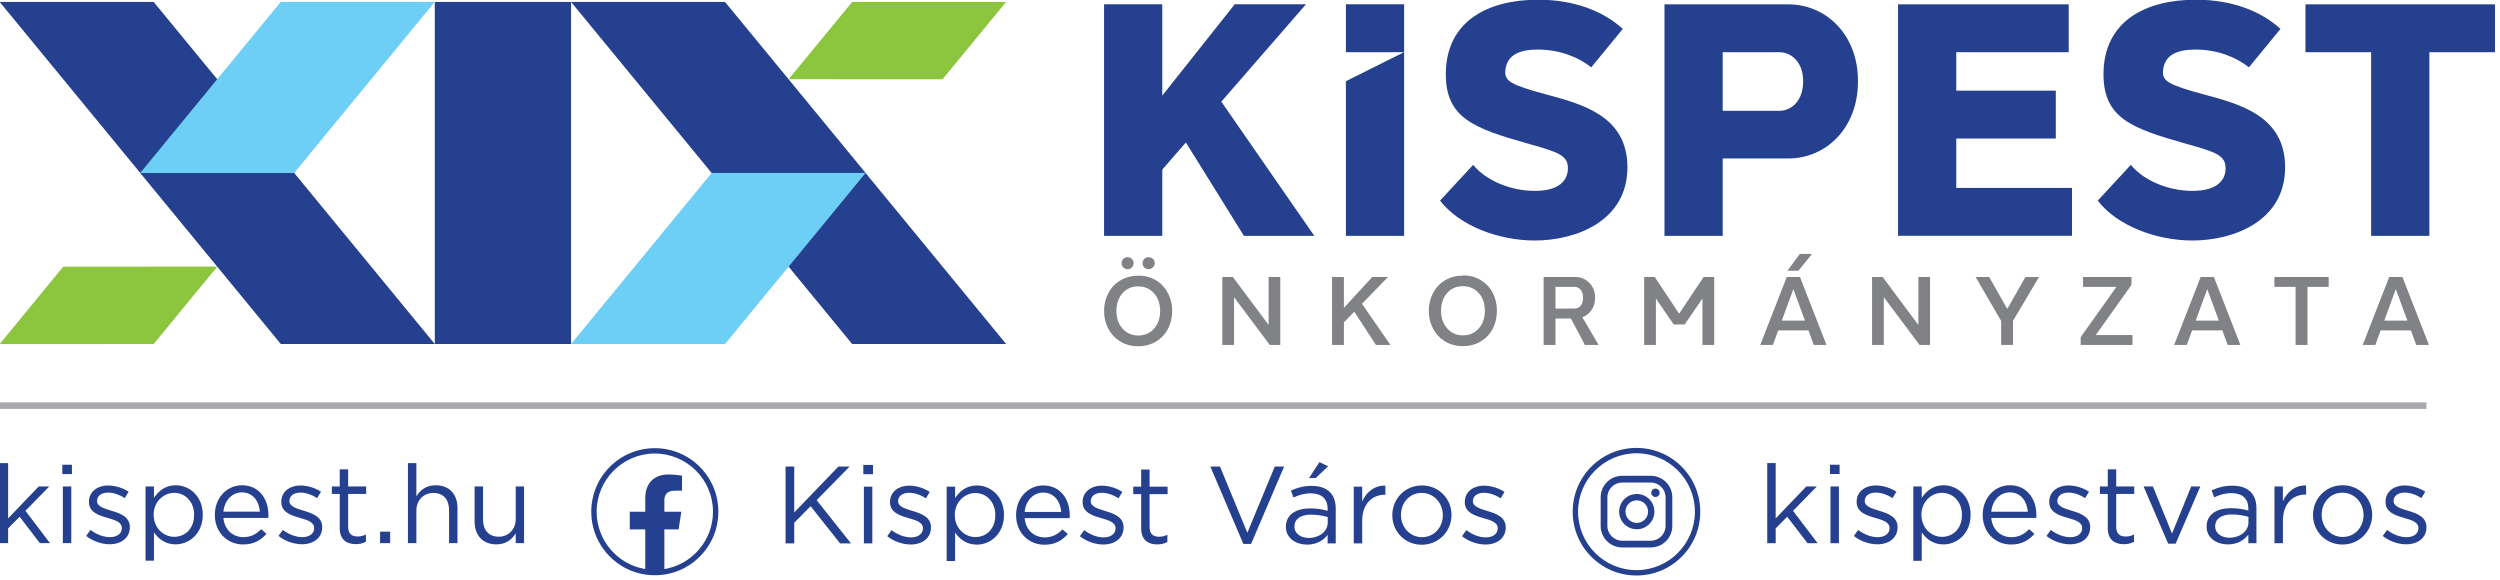
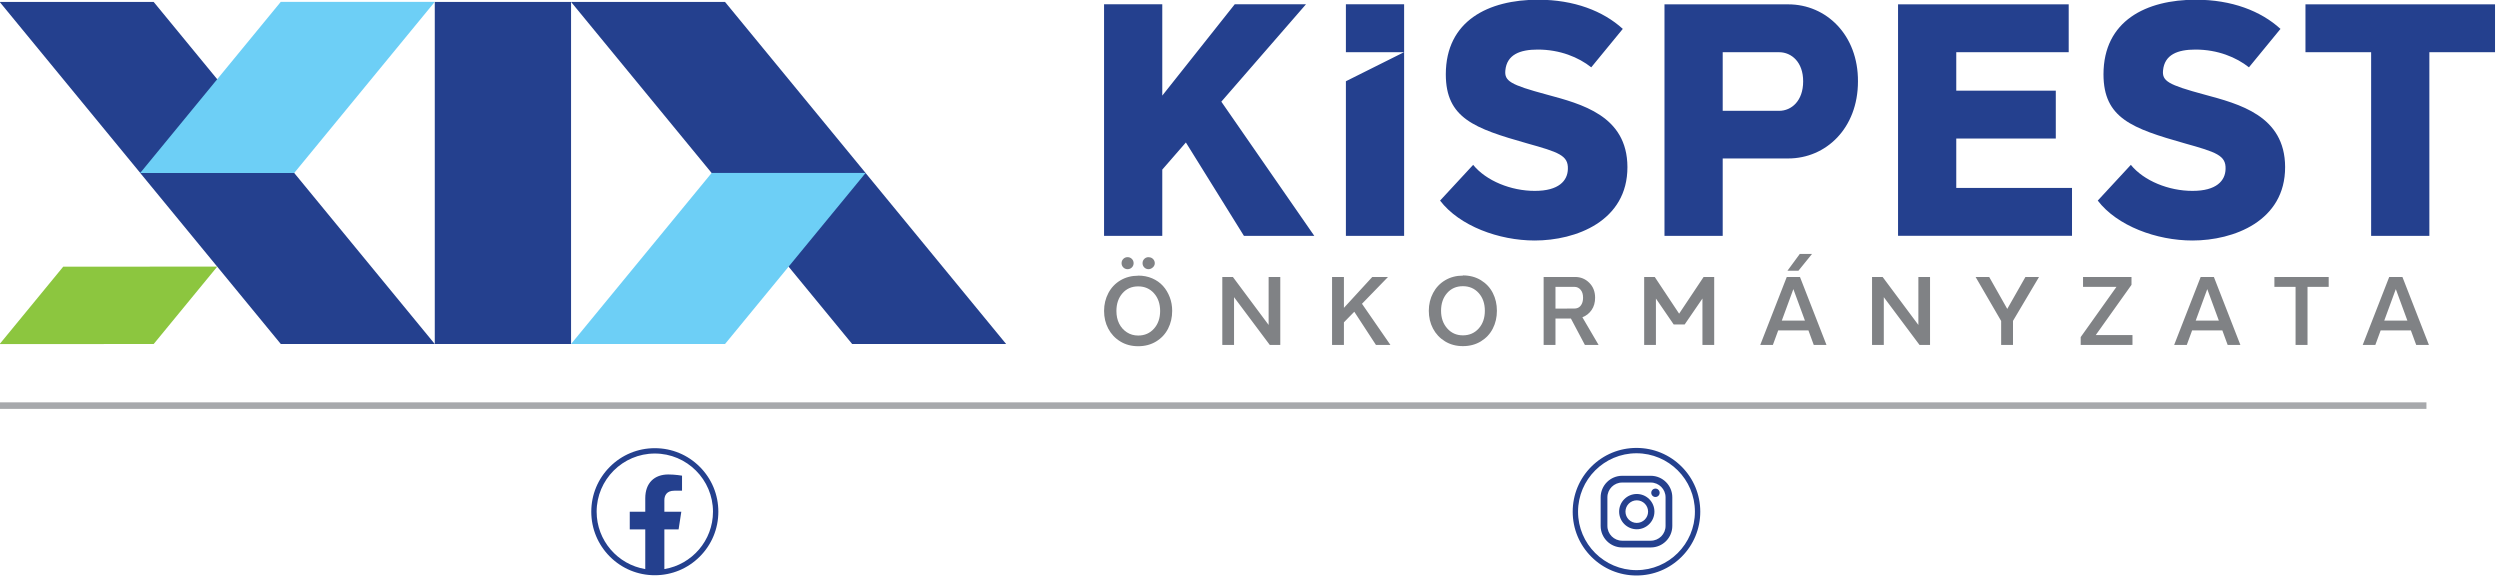
<svg xmlns="http://www.w3.org/2000/svg" width="100%" height="100%" viewBox="0 0 379 88" version="1.1" xml:space="preserve" style="fill-rule:evenodd;clip-rule:evenodd;stroke-linejoin:round;stroke-miterlimit:2;">
  <g transform="matrix(1,0,0,1,-224.794,-260.037)">
    <g transform="matrix(1.704,0,0,1.704,-291.49,-209.928)">
      <g transform="matrix(1,0,0,1,515.104,300.675)">
        <path d="M0,3.647L1.028,0.847L2.057,3.647L0,3.647ZM3.975,5.816L1.616,-0.233L0.441,-0.233L-1.918,5.816L-0.795,5.816L-0.32,4.52L2.368,4.52L2.843,5.816L3.975,5.816ZM-4.943,0.648L-4.943,-0.233L-9.774,-0.233L-9.774,0.648L-7.89,0.648L-7.89,5.816L-6.827,5.816L-6.827,0.648L-4.943,0.648ZM-16.774,3.647L-15.746,0.847L-14.717,3.647L-16.774,3.647ZM-12.799,5.816L-15.158,-0.233L-16.333,-0.233L-18.693,5.816L-17.569,5.816L-17.094,4.52L-14.406,4.52L-13.931,5.816L-12.799,5.816ZM-22.4,4.935L-25.667,4.935L-22.487,0.467L-22.487,-0.233L-26.799,-0.233L-26.799,0.648L-23.826,0.648L-27.007,5.116L-27.007,5.816L-22.4,5.816L-22.4,4.935ZM-33.03,3.673L-30.714,-0.233L-31.924,-0.233L-33.54,2.61L-35.147,-0.233L-36.357,-0.233L-34.084,3.681L-34.084,5.816L-33.03,5.816L-33.03,3.673ZM-40.41,-0.233L-41.448,-0.233L-41.448,4.036L-44.628,-0.233L-45.57,-0.233L-45.57,5.816L-44.524,5.816L-44.524,1.564L-41.344,5.816L-40.41,5.816L-40.41,-0.233ZM-53.598,3.647L-52.57,0.847L-51.541,3.647L-53.598,3.647ZM-49.623,5.816L-51.982,-0.233L-53.157,-0.233L-55.517,5.816L-54.393,5.816L-53.918,4.52L-51.23,4.52L-50.755,5.816L-49.623,5.816ZM-52.12,-0.787L-50.911,-2.281L-51.999,-2.281L-53.097,-0.787L-52.12,-0.787ZM-59.613,-0.233L-60.555,-0.233L-62.733,3.033L-64.902,-0.233L-65.844,-0.233L-65.844,5.816L-64.798,5.816L-64.798,1.685L-63.217,3.992L-62.24,3.992L-60.659,1.685L-60.659,5.816L-59.613,5.816L-59.613,-0.233ZM-73.734,2.584L-73.734,0.648L-72.04,0.648C-71.824,0.648 -71.643,0.735 -71.496,0.908C-71.349,1.08 -71.28,1.314 -71.28,1.607C-71.28,1.815 -71.314,1.996 -71.384,2.143C-71.453,2.29 -71.548,2.403 -71.66,2.472C-71.772,2.541 -71.902,2.575 -72.049,2.575L-73.734,2.584ZM-72.36,3.466L-71.116,5.816L-69.897,5.816L-71.34,3.353C-71.003,3.224 -70.727,3.007 -70.519,2.705C-70.312,2.403 -70.208,2.039 -70.208,1.616C-70.208,1.072 -70.381,0.631 -70.727,0.285C-71.072,-0.06 -71.496,-0.233 -71.988,-0.233L-74.788,-0.233L-74.788,5.816L-73.734,5.816L-73.734,3.466L-72.36,3.466ZM-81.97,0.588C-81.391,0.588 -80.924,0.795 -80.561,1.201C-80.198,1.607 -80.017,2.135 -80.017,2.774C-80.017,3.414 -80.198,3.941 -80.561,4.347C-80.924,4.753 -81.391,4.961 -81.97,4.961C-82.54,4.961 -83.007,4.753 -83.37,4.338C-83.733,3.923 -83.914,3.405 -83.914,2.774C-83.914,2.135 -83.733,1.607 -83.378,1.201C-83.024,0.795 -82.557,0.588 -81.979,0.588L-81.97,0.588ZM-81.961,-0.354C-82.557,-0.354 -83.085,-0.216 -83.551,0.061C-84.018,0.337 -84.372,0.717 -84.623,1.192C-84.874,1.668 -85.003,2.195 -85.003,2.774C-85.003,3.353 -84.882,3.88 -84.632,4.355C-84.381,4.831 -84.027,5.211 -83.56,5.496C-83.093,5.781 -82.566,5.92 -81.97,5.92C-81.374,5.92 -80.838,5.781 -80.371,5.496C-79.904,5.211 -79.55,4.831 -79.308,4.355C-79.066,3.88 -78.945,3.353 -78.945,2.774C-78.945,2.195 -79.066,1.668 -79.308,1.192C-79.55,0.717 -79.904,0.337 -80.371,0.052C-80.838,-0.233 -81.374,-0.372 -81.97,-0.372L-81.961,-0.354ZM-91.632,2.86L-89.705,5.816L-88.417,5.816L-90.949,2.152L-88.633,-0.233L-90.033,-0.233L-92.556,2.515L-92.556,-0.233L-93.611,-0.233L-93.611,5.816L-92.556,5.816L-92.556,3.802L-91.632,2.86ZM-98.217,-0.233L-99.254,-0.233L-99.254,4.036L-102.434,-0.233L-103.376,-0.233L-103.376,5.816L-102.331,5.816L-102.331,1.564L-99.15,5.816L-98.217,5.816L-98.217,-0.233ZM-110.86,0.605C-110.281,0.605 -109.815,0.812 -109.452,1.219C-109.089,1.625 -108.907,2.152 -108.907,2.791C-108.907,3.431 -109.089,3.958 -109.452,4.364C-109.815,4.77 -110.281,4.978 -110.86,4.978C-111.232,4.978 -111.569,4.883 -111.863,4.692C-112.156,4.502 -112.39,4.243 -112.554,3.915C-112.718,3.587 -112.796,3.215 -112.796,2.791C-112.796,2.152 -112.615,1.625 -112.26,1.219C-111.906,0.812 -111.439,0.605 -110.86,0.605M-110.852,-0.346C-111.448,-0.346 -111.975,-0.207 -112.442,0.069C-112.908,0.346 -113.263,0.726 -113.513,1.201C-113.764,1.677 -113.894,2.204 -113.894,2.783C-113.894,3.362 -113.773,3.889 -113.522,4.364C-113.271,4.84 -112.917,5.22 -112.45,5.505C-111.984,5.79 -111.456,5.928 -110.86,5.928C-110.264,5.928 -109.728,5.79 -109.261,5.505C-108.795,5.22 -108.441,4.84 -108.199,4.364C-107.957,3.889 -107.835,3.362 -107.835,2.783C-107.835,2.351 -107.905,1.944 -108.052,1.564C-108.199,1.184 -108.397,0.847 -108.656,0.562C-108.916,0.277 -109.236,0.052 -109.616,-0.112C-109.996,-0.276 -110.411,-0.354 -110.86,-0.354L-110.852,-0.346ZM-109.936,-1.996C-110.082,-1.996 -110.212,-1.944 -110.316,-1.841C-110.42,-1.737 -110.471,-1.607 -110.471,-1.46C-110.471,-1.313 -110.42,-1.184 -110.316,-1.08C-110.212,-0.977 -110.082,-0.925 -109.936,-0.925C-109.841,-0.925 -109.754,-0.951 -109.668,-1.002C-109.581,-1.054 -109.512,-1.115 -109.46,-1.193C-109.408,-1.27 -109.382,-1.357 -109.382,-1.452C-109.382,-1.599 -109.434,-1.728 -109.538,-1.832C-109.642,-1.936 -109.771,-1.988 -109.918,-1.988L-109.936,-1.996ZM-111.802,-1.996C-111.949,-1.996 -112.079,-1.944 -112.182,-1.841C-112.286,-1.737 -112.338,-1.607 -112.338,-1.46C-112.338,-1.313 -112.286,-1.184 -112.182,-1.08C-112.079,-0.977 -111.949,-0.925 -111.802,-0.925C-111.655,-0.925 -111.526,-0.977 -111.422,-1.08C-111.318,-1.184 -111.266,-1.313 -111.266,-1.46C-111.266,-1.607 -111.318,-1.737 -111.422,-1.841C-111.526,-1.944 -111.655,-1.996 -111.802,-1.996" style="fill:rgb(128,130,133);fill-rule:nonzero;" />
      </g>
      <g transform="matrix(1,0,0,1,524.959,292.528)">
        <path d="M0,-12.082L0,-16.34L-16.865,-16.34L-16.865,-12.082L-11.023,-12.082L-11.023,4.258L-5.842,4.258L-5.842,-12.082L0,-12.082ZM-29.536,-10.468C-29.399,-11.871 -28.236,-12.317 -26.656,-12.317C-24.67,-12.317 -23.021,-11.631 -21.893,-10.738L-19.087,-14.157C-20.838,-15.751 -23.419,-16.752 -26.622,-16.752C-31.027,-16.752 -34.829,-14.893 -34.834,-10.115C-34.829,-6.21 -32.298,-5.303 -27.589,-3.968C-24.802,-3.188 -23.929,-2.904 -23.973,-1.692C-23.993,-0.657 -24.778,0.26 -26.916,0.255C-29.026,0.26 -31.243,-0.638 -32.401,-2.06L-35.344,1.119C-33.617,3.38 -30.105,4.67 -26.921,4.67C-23.262,4.67 -18.66,2.949 -18.675,-1.869C-18.69,-6.45 -22.786,-7.48 -25.857,-8.314C-29.119,-9.193 -29.624,-9.521 -29.536,-10.468M-53.112,4.253L-37.635,4.253L-37.635,-0.005L-47.932,-0.005L-47.932,-4.4L-39.077,-4.4L-39.077,-8.658L-47.932,-8.658L-47.932,-12.082L-37.929,-12.082L-37.929,-16.34L-53.112,-16.34L-53.112,4.253ZM-56.678,-9.482C-56.653,-13.612 -59.494,-16.34 -62.883,-16.34L-73.891,-16.34L-73.891,4.258L-68.711,4.258L-68.711,-2.629L-62.883,-2.629C-59.518,-2.629 -56.678,-5.322 -56.678,-9.482M-61.554,-9.482C-61.554,-7.755 -62.589,-6.867 -63.693,-6.867L-68.711,-6.867L-68.711,-12.082L-63.693,-12.082C-62.579,-12.082 -61.544,-11.184 -61.554,-9.482M-88.049,-10.468C-87.911,-11.871 -86.749,-12.317 -85.169,-12.317C-83.182,-12.317 -81.534,-11.631 -80.406,-10.738L-77.6,-14.157C-79.351,-15.751 -81.932,-16.752 -85.135,-16.752C-89.54,-16.752 -93.342,-14.893 -93.346,-10.115C-93.342,-6.21 -90.81,-5.303 -86.101,-3.968C-83.315,-3.188 -82.442,-2.904 -82.486,-1.692C-82.506,-0.657 -83.29,0.26 -85.429,0.255C-87.539,0.26 -89.756,-0.638 -90.914,-2.06L-93.857,1.119C-92.13,3.38 -88.618,4.67 -85.434,4.67C-81.774,4.67 -77.173,2.949 -77.188,-1.869C-77.203,-6.45 -81.299,-7.48 -84.369,-8.314C-87.632,-9.193 -88.137,-9.521 -88.049,-10.468M-102.235,4.258L-97.055,4.258L-97.055,-16.345L-102.235,-16.345L-102.235,-12.085L-97.06,-12.085L-102.235,-9.499L-102.235,4.258ZM-105.046,4.258L-113.317,-7.682L-105.787,-16.345L-112.125,-16.345L-118.571,-8.222L-118.571,-16.345L-123.751,-16.345L-123.751,4.258L-118.571,4.258L-118.571,-1.638L-116.471,-4.052L-111.306,4.258L-105.046,4.258Z" style="fill:rgb(36,64,142);fill-rule:nonzero;" />
      </g>
      <g transform="matrix(1,0,0,1,302.956,306.405)">
        <path d="M0,-30.432L12.506,-15.217L12.502,-15.217L25.009,0L38.708,0L26.201,-15.217L26.205,-15.217L13.699,-30.432L0,-30.432Z" style="fill:rgb(36,64,142);fill-rule:nonzero;" />
      </g>
      <g transform="matrix(-0.635,0.773,0.773,0.635,317.846,302.043)">
        <path d="M3.916,-8.732L12.825,-8.732L4.126,1.85L-4.783,1.85L3.916,-8.732Z" style="fill:rgb(140,198,63);fill-rule:nonzero;" />
      </g>
      <g transform="matrix(-0.635,0.773,0.773,0.635,334.817,287.951)">
        <path d="M-4.903,-12.899L14.793,-12.899L6.095,-2.316L-13.601,-2.316L-4.903,-12.899Z" style="fill:rgb(109,207,246);fill-rule:nonzero;" />
      </g>
      <g transform="matrix(1,0,0,1,353.789,306.405)">
        <path d="M0,-30.432L12.506,-15.216L12.502,-15.216L25.008,0L38.707,0L26.201,-15.216L26.205,-15.216L13.698,-30.432L0,-30.432Z" style="fill:rgb(36,64,142);fill-rule:nonzero;" />
      </g>
      <g transform="matrix(-0.635,0.772,0.772,0.635,388.029,278.494)">
-         <path d="M3.915,-8.732L12.824,-8.732L4.124,1.85L-4.784,1.85L3.915,-8.732Z" style="fill:rgb(140,198,63);fill-rule:nonzero;" />
-       </g>
+         </g>
      <g transform="matrix(-1,0,0,1,366.296,291.189)">
        <path d="M-1.192,15.216L12.507,15.216L0,0L-13.699,0L-1.192,15.216Z" style="fill:rgb(109,207,246);fill-rule:nonzero;" />
      </g>
      <g transform="matrix(1,0,0,1,302.956,255.377)">
        <rect x="38.708" y="20.596" width="12.125" height="30.432" style="fill:rgb(36,64,142);" />
      </g>
      <g transform="matrix(1,0,0,1,454.252,321.326)">
        <path d="M0,0C0,-1.516 -0.59,-2.941 -1.662,-4.013C-2.734,-5.085 -4.159,-5.675 -5.675,-5.675C-7.191,-5.675 -8.616,-5.085 -9.688,-4.013C-10.76,-2.941 -11.35,-1.516 -11.35,0C-11.35,1.516 -10.76,2.941 -9.688,4.013C-8.616,5.085 -7.191,5.675 -5.675,5.675C-4.159,5.675 -2.734,5.085 -1.662,4.013C-0.59,2.941 0,1.516 0,0M-0.477,0C-0.477,2.866 -2.809,5.199 -5.675,5.199C-8.542,5.199 -10.874,2.866 -10.874,0C-10.874,-2.866 -8.542,-5.199 -5.675,-5.199C-2.809,-5.199 -0.477,-2.866 -0.477,0M-2.488,1.265L-2.488,-1.28C-2.488,-2.336 -3.347,-3.195 -4.403,-3.195L-6.948,-3.195C-8.004,-3.195 -8.863,-2.336 -8.863,-1.28L-8.863,1.265C-8.863,2.321 -8.004,3.18 -6.948,3.18L-4.403,3.18C-3.347,3.18 -2.488,2.321 -2.488,1.265M-3.088,1.265C-3.088,1.99 -3.677,2.58 -4.403,2.58L-6.948,2.58C-7.673,2.58 -8.263,1.99 -8.263,1.265L-8.263,-1.28C-8.263,-2.005 -7.673,-2.595 -6.948,-2.595L-4.403,-2.595C-3.677,-2.595 -3.088,-2.005 -3.088,-1.28L-3.088,1.265ZM-3.614,-1.683C-3.614,-1.889 -3.781,-2.057 -3.988,-2.057C-4.194,-2.057 -4.361,-1.889 -4.361,-1.683C-4.361,-1.477 -4.194,-1.309 -3.988,-1.309C-3.781,-1.309 -3.614,-1.477 -3.614,-1.683M-4.079,-0.008C-4.079,-0.873 -4.783,-1.577 -5.649,-1.577C-6.515,-1.577 -7.219,-0.873 -7.219,-0.008C-7.219,0.858 -6.515,1.562 -5.649,1.562C-4.783,1.562 -4.079,0.858 -4.079,-0.008M-4.643,-0.008C-4.643,0.547 -5.094,0.998 -5.649,0.998C-6.203,0.998 -6.655,0.547 -6.655,-0.008C-6.655,-0.562 -6.203,-1.013 -5.649,-1.013C-5.094,-1.013 -4.643,-0.562 -4.643,-0.008" style="fill:rgb(36,64,142);fill-rule:nonzero;" />
      </g>
      <g transform="matrix(1,0,0,1,366.893,321.326)">
        <path d="M0,0C0,-1.51 -0.588,-2.929 -1.656,-3.997C-2.723,-5.064 -4.143,-5.652 -5.652,-5.652C-7.162,-5.652 -8.582,-5.064 -9.649,-3.997C-10.717,-2.929 -11.305,-1.51 -11.305,0C-11.305,1.51 -10.717,2.929 -9.649,3.997C-8.582,5.064 -7.162,5.652 -5.652,5.652C-4.143,5.652 -2.723,5.064 -1.656,3.997C-0.588,2.929 0,1.51 0,0M-0.477,0C-0.477,2.564 -2.352,4.698 -4.803,5.105L-4.803,1.572L-3.536,1.572L-3.295,0L-4.803,0L-4.803,-1.02C-4.803,-1.45 -4.592,-1.869 -3.917,-1.869L-3.231,-1.869L-3.231,-3.207C-3.231,-3.207 -3.853,-3.313 -4.448,-3.313C-5.69,-3.313 -6.502,-2.56 -6.502,-1.198L-6.502,0L-7.882,0L-7.882,1.572L-6.502,1.572L-6.502,5.105C-8.953,4.698 -10.828,2.564 -10.828,0C-10.828,-2.854 -8.506,-5.176 -5.652,-5.176C-2.798,-5.176 -0.477,-2.854 -0.477,0" style="fill:rgb(36,64,142);fill-rule:nonzero;" />
      </g>
      <g transform="matrix(1,0,0,1,460.21,318.561)">
-         <path d="M0,5.568L0.751,5.568L0.751,4.249L1.777,3.214L3.584,5.568L4.483,5.568L2.295,2.687L4.415,0.518L3.477,0.518L0.751,3.361L0.751,-1.563L0,-1.563L0,5.568ZM5.579,-0.587L6.438,-0.587L6.438,-1.416L5.579,-1.416L5.579,-0.587ZM5.627,5.568L6.378,5.568L6.378,0.518L5.627,0.518L5.627,5.568ZM9.798,5.666C10.805,5.666 11.596,5.11 11.596,4.152L11.596,4.133C11.596,3.224 10.756,2.921 9.974,2.686C9.3,2.481 8.674,2.295 8.674,1.817L8.674,1.797C8.674,1.377 9.056,1.064 9.652,1.064C10.141,1.064 10.678,1.25 11.147,1.553L11.488,0.986C10.971,0.645 10.287,0.43 9.671,0.43C8.674,0.43 7.953,1.006 7.953,1.875L7.953,1.895C7.953,2.823 8.831,3.097 9.622,3.322C10.287,3.507 10.884,3.703 10.884,4.211L10.884,4.23C10.884,4.719 10.444,5.032 9.838,5.032C9.241,5.032 8.635,4.797 8.089,4.387L7.708,4.924C8.274,5.383 9.075,5.666 9.798,5.666M12.994,7.131L13.745,7.131L13.745,4.602C14.136,5.168 14.742,5.675 15.68,5.675C16.902,5.675 18.092,4.7 18.092,3.048L18.092,3.028C18.092,1.367 16.892,0.411 15.68,0.411C14.751,0.411 14.155,0.928 13.745,1.533L13.745,0.518L12.994,0.518L12.994,7.131ZM15.543,5.003C14.605,5.003 13.716,4.221 13.716,3.049L13.716,3.029C13.716,1.875 14.605,1.084 15.543,1.084C16.501,1.084 17.322,1.846 17.322,3.038L17.322,3.058C17.322,4.28 16.52,5.003 15.543,5.003M21.688,5.685C22.646,5.685 23.262,5.305 23.769,4.739L23.301,4.318C22.891,4.748 22.402,5.032 21.708,5.032C20.809,5.032 20.037,4.416 19.929,3.321L23.935,3.321C23.945,3.233 23.945,3.175 23.945,3.077C23.945,1.602 23.086,0.411 21.591,0.411C20.193,0.411 19.168,1.582 19.168,3.038L19.168,3.058C19.168,4.621 20.3,5.685 21.688,5.685M19.929,2.765C20.027,1.778 20.691,1.044 21.571,1.044C22.578,1.044 23.106,1.846 23.184,2.765L19.929,2.765ZM26.935,5.666C27.942,5.666 28.732,5.11 28.732,4.152L28.732,4.133C28.732,3.224 27.893,2.921 27.111,2.686C26.436,2.481 25.811,2.295 25.811,1.817L25.811,1.797C25.811,1.377 26.192,1.064 26.788,1.064C27.277,1.064 27.815,1.25 28.283,1.553L28.625,0.986C28.108,0.645 27.424,0.43 26.808,0.43C25.811,0.43 25.089,1.006 25.089,1.875L25.089,1.895C25.089,2.823 25.967,3.097 26.759,3.322C27.424,3.507 28.02,3.703 28.02,4.211L28.02,4.23C28.02,4.719 27.58,5.032 26.974,5.032C26.378,5.032 25.772,4.797 25.225,4.387L24.845,4.924C25.411,5.383 26.211,5.666 26.935,5.666M31.721,5.656C32.083,5.656 32.366,5.578 32.63,5.441L32.63,4.797C32.366,4.924 32.151,4.973 31.897,4.973C31.389,4.973 31.047,4.748 31.047,4.133L31.047,1.181L32.65,1.181L32.65,0.518L31.047,0.518L31.047,-1.006L30.296,-1.006L30.296,0.518L29.593,0.518L29.593,1.181L30.296,1.181L30.296,4.23C30.296,5.256 30.911,5.656 31.721,5.656M35.669,5.607L36.333,5.607L38.531,0.518L37.72,0.518L36.011,4.709L34.311,0.518L33.481,0.518L35.669,5.607ZM40.974,5.675C41.863,5.675 42.45,5.266 42.802,4.807L42.802,5.568L43.523,5.568L43.523,2.482C43.523,1.837 43.348,1.348 43.007,1.006C42.636,0.635 42.088,0.45 41.375,0.45C40.642,0.45 40.094,0.616 39.538,0.869L39.762,1.484C40.231,1.269 40.7,1.113 41.296,1.113C42.245,1.113 42.802,1.582 42.802,2.492L42.802,2.667C42.352,2.54 41.893,2.453 41.248,2.453C39.967,2.453 39.089,3.018 39.089,4.083L39.089,4.103C39.089,5.139 40.036,5.675 40.974,5.675M41.121,5.081C40.436,5.081 39.85,4.709 39.85,4.074L39.85,4.054C39.85,3.419 40.378,3.008 41.326,3.008C41.942,3.008 42.44,3.116 42.811,3.223L42.811,3.712C42.811,4.514 42.049,5.081 41.121,5.081M45.127,5.568L45.878,5.568L45.878,3.555C45.878,2.031 46.777,1.24 47.881,1.24L47.939,1.24L47.939,0.43C46.982,0.391 46.249,0.996 45.878,1.836L45.878,0.518L45.127,0.518L45.127,5.568ZM51.174,5.685C52.699,5.685 53.821,4.475 53.821,3.048L53.821,3.028C53.821,1.602 52.708,0.411 51.194,0.411C49.669,0.411 48.556,1.621 48.556,3.048L48.556,3.068C48.556,4.494 49.659,5.685 51.174,5.685M51.194,5.012C50.128,5.012 49.327,4.133 49.327,3.048L49.327,3.028C49.327,1.963 50.079,1.074 51.174,1.074C52.239,1.074 53.051,1.963 53.051,3.048L53.051,3.068C53.051,4.133 52.288,5.012 51.194,5.012M56.85,5.666C57.857,5.666 58.648,5.11 58.648,4.152L58.648,4.133C58.648,3.224 57.808,2.921 57.026,2.686C56.352,2.481 55.726,2.295 55.726,1.817L55.726,1.797C55.726,1.377 56.107,1.064 56.704,1.064C57.193,1.064 57.73,1.25 58.199,1.553L58.54,0.986C58.023,0.645 57.339,0.43 56.723,0.43C55.726,0.43 55.005,1.006 55.005,1.875L55.005,1.895C55.005,2.823 55.883,3.097 56.674,3.322C57.339,3.507 57.936,3.703 57.936,4.211L57.936,4.23C57.936,4.719 57.496,5.032 56.89,5.032C56.293,5.032 55.687,4.797 55.141,4.387L54.76,4.924C55.326,5.383 56.127,5.666 56.85,5.666" style="fill:rgb(36,64,142);fill-rule:nonzero;" />
-       </g>
+         </g>
      <g transform="matrix(1,0,0,1,372.874,318.481)">
-         <path d="M0,5.666L0.771,5.666L0.771,3.83L2.226,2.355L4.854,5.666L5.822,5.666L2.764,1.817L5.695,-1.172L4.698,-1.172L0.771,2.911L0.771,-1.172L0,-1.172L0,5.666ZM6.917,-0.489L7.776,-0.489L7.776,-1.318L6.917,-1.318L6.917,-0.489ZM6.966,5.666L7.717,5.666L7.717,0.616L6.966,0.616L6.966,5.666ZM11.137,5.764C12.144,5.764 12.934,5.208 12.934,4.25L12.934,4.231C12.934,3.322 12.095,3.019 11.313,2.784C10.638,2.579 10.013,2.393 10.013,1.915L10.013,1.895C10.013,1.475 10.394,1.162 10.99,1.162C11.479,1.162 12.017,1.348 12.485,1.651L12.827,1.084C12.31,0.743 11.626,0.528 11.01,0.528C10.013,0.528 9.291,1.104 9.291,1.973L9.291,1.993C9.291,2.921 10.169,3.195 10.961,3.42C11.626,3.605 12.222,3.801 12.222,4.309L12.222,4.328C12.222,4.817 11.782,5.13 11.176,5.13C10.58,5.13 9.974,4.895 9.428,4.485L9.047,5.022C9.613,5.481 10.414,5.764 11.137,5.764M14.332,7.229L15.083,7.229L15.083,4.7C15.474,5.266 16.08,5.773 17.018,5.773C18.24,5.773 19.431,4.798 19.431,3.146L19.431,3.126C19.431,1.465 18.23,0.509 17.018,0.509C16.09,0.509 15.494,1.026 15.083,1.631L15.083,0.616L14.332,0.616L14.332,7.229ZM16.882,5.101C15.943,5.101 15.054,4.319 15.054,3.147L15.054,3.127C15.054,1.973 15.943,1.182 16.882,1.182C17.839,1.182 18.66,1.944 18.66,3.136L18.66,3.156C18.66,4.378 17.859,5.101 16.882,5.101M23.027,5.783C23.985,5.783 24.6,5.403 25.108,4.837L24.639,4.416C24.229,4.846 23.74,5.13 23.046,5.13C22.147,5.13 21.375,4.514 21.268,3.419L25.273,3.419C25.283,3.331 25.283,3.273 25.283,3.175C25.283,1.7 24.425,0.509 22.929,0.509C21.532,0.509 20.507,1.68 20.507,3.136L20.507,3.156C20.507,4.719 21.639,5.783 23.027,5.783M21.268,2.863C21.365,1.876 22.03,1.142 22.91,1.142C23.916,1.142 24.444,1.944 24.522,2.863L21.268,2.863ZM28.273,5.764C29.28,5.764 30.07,5.208 30.07,4.25L30.07,4.231C30.07,3.322 29.231,3.019 28.449,2.784C27.775,2.579 27.149,2.393 27.149,1.915L27.149,1.895C27.149,1.475 27.53,1.162 28.127,1.162C28.615,1.162 29.153,1.348 29.622,1.651L29.963,1.084C29.446,0.743 28.762,0.528 28.146,0.528C27.149,0.528 26.427,1.104 26.427,1.973L26.427,1.993C26.427,2.921 27.306,3.195 28.097,3.42C28.762,3.605 29.358,3.801 29.358,4.309L29.358,4.328C29.358,4.817 28.919,5.13 28.312,5.13C27.716,5.13 27.11,4.895 26.564,4.485L26.183,5.022C26.749,5.481 27.55,5.764 28.273,5.764M33.06,5.754C33.421,5.754 33.705,5.676 33.969,5.539L33.969,4.895C33.705,5.022 33.49,5.071 33.236,5.071C32.728,5.071 32.386,4.846 32.386,4.231L32.386,1.279L33.988,1.279L33.988,0.616L32.386,0.616L32.386,-0.908L31.635,-0.908L31.635,0.616L30.931,0.616L30.931,1.279L31.635,1.279L31.635,4.328C31.635,5.354 32.249,5.754 33.06,5.754M40.73,5.715L41.414,5.715L44.354,-1.172L43.524,-1.172L41.082,4.718L38.649,-1.172L37.79,-1.172L40.73,5.715ZM46.396,5.773C47.286,5.773 47.872,5.364 48.224,4.905L48.224,5.666L48.946,5.666L48.946,2.58C48.946,1.935 48.77,1.446 48.429,1.104C48.058,0.733 47.511,0.548 46.797,0.548C46.064,0.548 45.517,0.714 44.96,0.967L45.185,1.582C45.654,1.367 46.123,1.211 46.719,1.211C47.667,1.211 48.224,1.68 48.224,2.59L48.224,2.765C47.775,2.638 47.315,2.551 46.67,2.551C45.39,2.551 44.512,3.116 44.512,4.181L44.512,4.201C44.512,5.237 45.458,5.773 46.396,5.773M46.543,5.179C45.859,5.179 45.272,4.807 45.272,4.172L45.272,4.152C45.272,3.517 45.8,3.106 46.748,3.106C47.364,3.106 47.863,3.214 48.234,3.321L48.234,3.81C48.234,4.612 47.472,5.179 46.543,5.179M46.572,-0.146L47.159,-0.146L48.273,-1.201L47.491,-1.563L46.572,-0.146ZM50.549,5.666L51.3,5.666L51.3,3.653C51.3,2.129 52.199,1.338 53.303,1.338L53.362,1.338L53.362,0.528C52.404,0.489 51.672,1.094 51.3,1.934L51.3,0.616L50.549,0.616L50.549,5.666ZM56.597,5.783C58.121,5.783 59.244,4.573 59.244,3.146L59.244,3.126C59.244,1.7 58.131,0.509 56.616,0.509C55.091,0.509 53.979,1.719 53.979,3.146L53.979,3.166C53.979,4.592 55.082,5.783 56.597,5.783M56.616,5.11C55.551,5.11 54.749,4.231 54.749,3.146L54.749,3.126C54.749,2.061 55.502,1.172 56.597,1.172C57.662,1.172 58.473,2.061 58.473,3.146L58.473,3.166C58.473,4.231 57.711,5.11 56.616,5.11M62.273,5.764C63.28,5.764 64.07,5.208 64.07,4.25L64.07,4.231C64.07,3.322 63.231,3.019 62.449,2.784C61.774,2.579 61.149,2.393 61.149,1.915L61.149,1.895C61.149,1.475 61.53,1.162 62.126,1.162C62.615,1.162 63.153,1.348 63.621,1.651L63.963,1.084C63.446,0.743 62.762,0.528 62.146,0.528C61.149,0.528 60.427,1.104 60.427,1.973L60.427,1.993C60.427,2.921 61.305,3.195 62.097,3.42C62.762,3.605 63.358,3.801 63.358,4.309L63.358,4.328C63.358,4.817 62.918,5.13 62.312,5.13C61.716,5.13 61.11,4.895 60.563,4.485L60.183,5.022C60.749,5.481 61.549,5.764 62.273,5.764" style="fill:rgb(36,64,142);fill-rule:nonzero;" />
-       </g>
+         </g>
      <g transform="matrix(1,0,0,1,302.956,318.564)">
-         <path d="M0,5.56L0.75,5.56L0.75,4.243L1.774,3.209L3.579,5.56L4.477,5.56L2.291,2.683L4.409,0.517L3.472,0.517L0.75,3.356L0.75,-1.561L0,-1.561L0,5.56ZM5.571,-0.586L6.428,-0.586L6.428,-1.414L5.571,-1.414L5.571,-0.586ZM5.619,5.56L6.369,5.56L6.369,0.517L5.619,0.517L5.619,5.56ZM9.784,5.658C10.79,5.658 11.579,5.103 11.579,4.146L11.579,4.127C11.579,3.219 10.741,2.917 9.96,2.682C9.287,2.478 8.662,2.292 8.662,1.814L8.662,1.794C8.662,1.375 9.043,1.062 9.638,1.062C10.126,1.062 10.663,1.248 11.131,1.55L11.472,0.985C10.956,0.644 10.273,0.43 9.658,0.43C8.662,0.43 7.941,1.004 7.941,1.872L7.941,1.892C7.941,2.819 8.818,3.092 9.609,3.317C10.273,3.502 10.868,3.697 10.868,4.205L10.868,4.224C10.868,4.712 10.429,5.025 9.823,5.025C9.228,5.025 8.623,4.79 8.077,4.381L7.697,4.917C8.263,5.375 9.062,5.658 9.784,5.658M12.975,7.121L13.725,7.121L13.725,4.595C14.115,5.161 14.721,5.667 15.657,5.667C16.877,5.667 18.067,4.693 18.067,3.044L18.067,3.024C18.067,1.365 16.868,0.41 15.657,0.41C14.73,0.41 14.135,0.926 13.725,1.531L13.725,0.517L12.975,0.517L12.975,7.121ZM15.521,4.995C14.584,4.995 13.696,4.215 13.696,3.044L13.696,3.025C13.696,1.872 14.584,1.082 15.521,1.082C16.477,1.082 17.297,1.843 17.297,3.034L17.297,3.053C17.297,4.273 16.497,4.995 15.521,4.995M21.657,5.677C22.614,5.677 23.228,5.297 23.735,4.732L23.267,4.312C22.858,4.742 22.37,5.025 21.677,5.025C20.779,5.025 20.008,4.41 19.901,3.316L23.901,3.316C23.91,3.228 23.91,3.17 23.91,3.073C23.91,1.599 23.053,0.41 21.56,0.41C20.164,0.41 19.141,1.58 19.141,3.034L19.141,3.053C19.141,4.615 20.271,5.677 21.657,5.677M19.901,2.761C19.998,1.775 20.662,1.043 21.54,1.043C22.545,1.043 23.073,1.843 23.151,2.761L19.901,2.761ZM26.896,5.658C27.902,5.658 28.691,5.103 28.691,4.146L28.691,4.127C28.691,3.219 27.853,2.917 27.072,2.682C26.398,2.478 25.774,2.292 25.774,1.814L25.774,1.794C25.774,1.375 26.154,1.062 26.75,1.062C27.238,1.062 27.775,1.248 28.243,1.55L28.584,0.985C28.067,0.644 27.384,0.43 26.769,0.43C25.774,0.43 25.053,1.004 25.053,1.872L25.053,1.892C25.053,2.819 25.93,3.092 26.721,3.317C27.384,3.502 27.98,3.697 27.98,4.205L27.98,4.224C27.98,4.712 27.54,5.025 26.935,5.025C26.34,5.025 25.735,4.79 25.189,4.381L24.809,4.917C25.374,5.375 26.174,5.658 26.896,5.658M31.676,5.648C32.037,5.648 32.32,5.57 32.583,5.434L32.583,4.79C32.32,4.917 32.105,4.966 31.852,4.966C31.344,4.966 31.003,4.742 31.003,4.127L31.003,1.18L32.603,1.18L32.603,0.517L31.003,0.517L31.003,-1.005L30.253,-1.005L30.253,0.517L29.55,0.517L29.55,1.18L30.253,1.18L30.253,4.224C30.253,5.249 30.866,5.648 31.676,5.648M33.843,5.56L34.739,5.56L34.739,4.537L33.843,4.537L33.843,5.56ZM36.321,5.56L37.071,5.56L37.071,2.672C37.071,1.726 37.715,1.092 38.584,1.092C39.472,1.092 39.979,1.677 39.979,2.614L39.979,5.56L40.729,5.56L40.729,2.428C40.729,1.228 40.018,0.41 38.799,0.41C37.93,0.41 37.403,0.848 37.071,1.394L37.071,-1.561L36.321,-1.561L36.321,5.56ZM44.184,5.667C45.052,5.667 45.57,5.229 45.911,4.683L45.911,5.56L46.651,5.56L46.651,0.517L45.911,0.517L45.911,3.404C45.911,4.351 45.257,4.986 44.398,4.986C43.51,4.986 43.003,4.4 43.003,3.464L43.003,0.517L42.253,0.517L42.253,3.649C42.253,4.849 42.964,5.667 44.184,5.667" style="fill:rgb(36,64,142);fill-rule:nonzero;" />
-       </g>
+         </g>
      <g transform="matrix(1,0,0,1,302.956,296.773)">
        <rect x="0" y="14.823" width="215.901" height="0.582" style="fill:rgb(167,169,172);" />
      </g>
    </g>
  </g>
</svg>